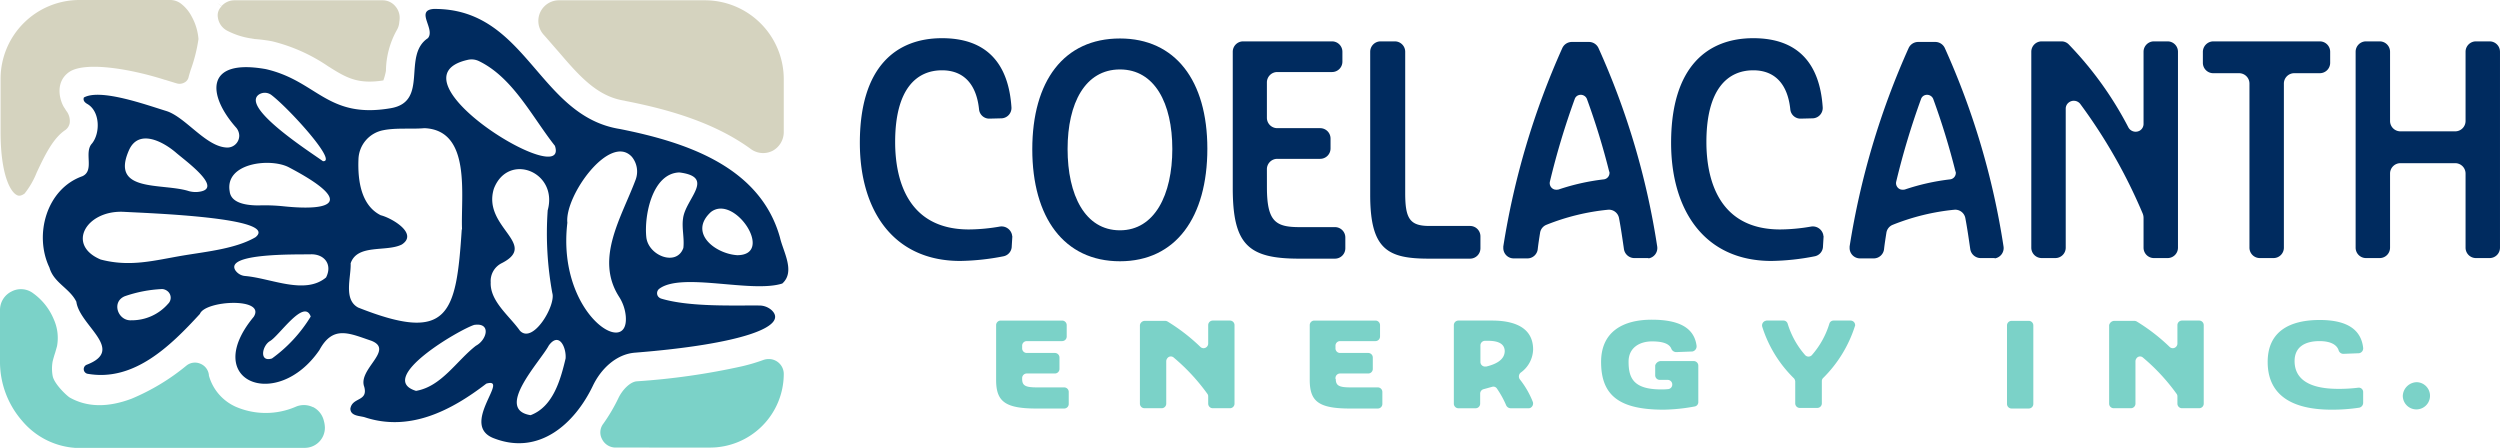
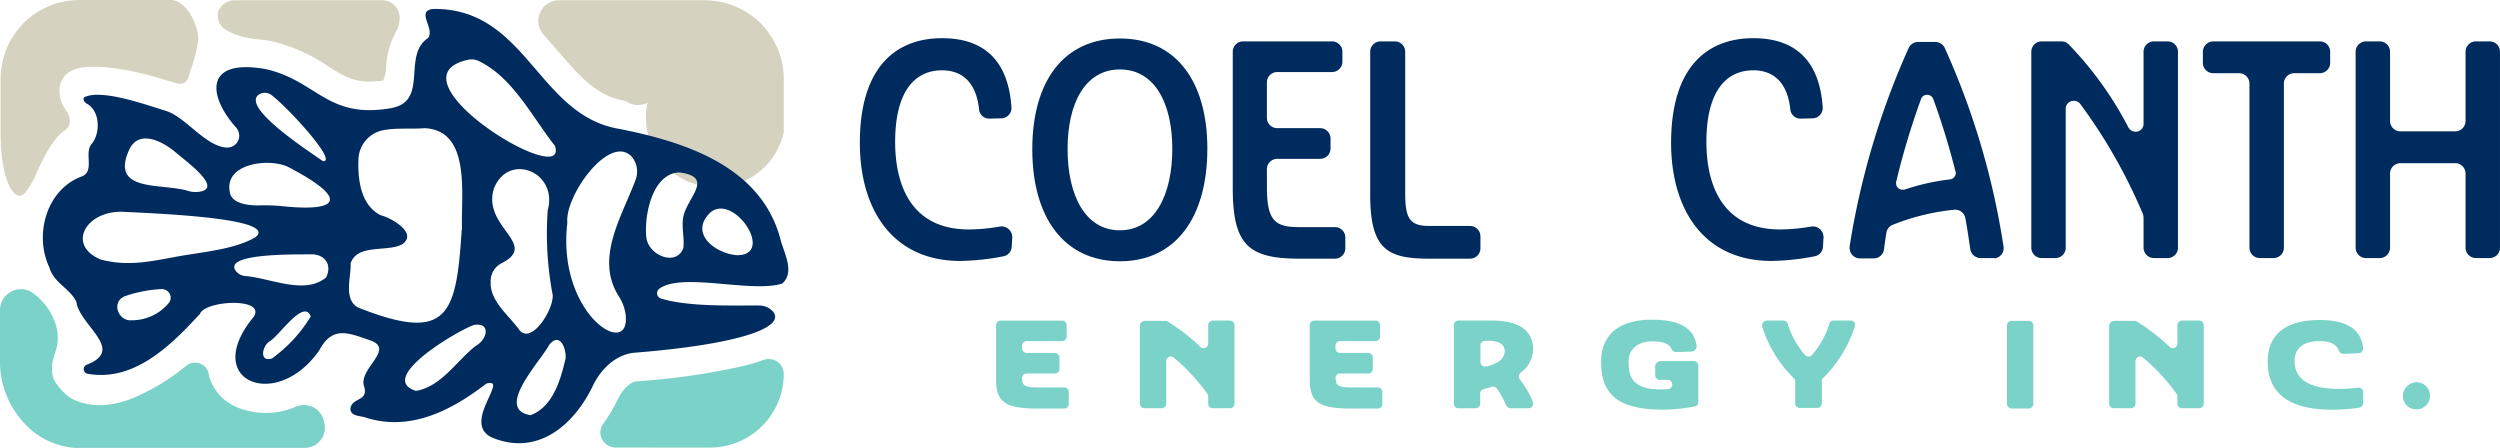
<svg xmlns="http://www.w3.org/2000/svg" width="369" height="66.105" viewBox="0 0 369 66.105">
  <g transform="translate(-74.9 -74.8)">
    <path d="M102.857,86.159c.043-.171.128-.47.3-1.025a23.109,23.109,0,0,0,1.153-4.569h0a8.156,8.156,0,0,0-.982-3.288,5.7,5.7,0,0,0-1.58-1.922,2.648,2.648,0,0,0-1.708-.555H86.758A11.646,11.646,0,0,0,75.1,86.458v7.815c0,6.406,1.495,8.882,2.391,9.309.214.128.555.214,1.153-.214a12.2,12.2,0,0,0,1.794-3.117c1.11-2.349,2.349-5,4.185-6.235a1.622,1.622,0,0,0,.683-1.068h0a2.429,2.429,0,0,0-.384-1.623c-.171-.214-.3-.47-.427-.641-.683-1.068-1.409-3.758.726-5.253,2.306-1.58,8.925-.512,14.135,1.153H99.4c.512.171.982.3,1.367.427l.3.085a1.442,1.442,0,0,0,1.11-.085A1.174,1.174,0,0,0,102.857,86.159Z" transform="translate(-0.115 0)" fill="#d5d3bf" />
    <path d="M150.028,77.419a2.6,2.6,0,0,0,1.452,2.007,11.18,11.18,0,0,0,3.5,1.11c.085,0,.171.043.256.043s.171.043.256.043a22.861,22.861,0,0,1,2.391.3l.214.043a25.392,25.392,0,0,1,8.2,3.672c2.648,1.665,4.313,2.69,8.156,2.092a8.643,8.643,0,0,0,.384-1.409,12.631,12.631,0,0,1,1.58-5.978,2.639,2.639,0,0,0,.384-1.153c0-.128.043-.256.043-.384a2.59,2.59,0,0,0-.641-2.05,2.437,2.437,0,0,0-1.879-.854H152.5a2.526,2.526,0,0,0-1.922.854l-.683-.512.683.555A1.8,1.8,0,0,0,150.028,77.419Z" transform="translate(-42.972 -0.057)" fill="#d5d3bf" />
-     <path d="M297.187,94.373V86.558A11.646,11.646,0,0,0,285.529,74.9H264.007a3.043,3.043,0,0,0-2.221,5.124c.726.811,1.409,1.623,2.092,2.391h0c3.075,3.587,5.722,6.662,9.779,7.3l.171.043c5.637,1.11,12.811,2.947,18.491,7.089a3.072,3.072,0,0,0,3.245.256A3.144,3.144,0,0,0,297.187,94.373Z" transform="translate(-106.604 -0.057)" fill="#d5d3bf" />
+     <path d="M297.187,94.373V86.558A11.646,11.646,0,0,0,285.529,74.9H264.007a3.043,3.043,0,0,0-2.221,5.124c.726.811,1.409,1.623,2.092,2.391h0c3.075,3.587,5.722,6.662,9.779,7.3l.171.043a3.072,3.072,0,0,0,3.245.256A3.144,3.144,0,0,0,297.187,94.373Z" transform="translate(-106.604 -0.057)" fill="#d5d3bf" />
    <path d="M298.628,211.967a10.89,10.89,0,0,0,10.847-10.847,2.205,2.205,0,0,0-2.221-2.221,2.418,2.418,0,0,0-.769.128,26.868,26.868,0,0,1-3.16.939,102.53,102.53,0,0,1-15.544,2.221c-1.025.085-2.178,1.324-2.733,2.519a25.556,25.556,0,0,1-2.221,3.758,2.082,2.082,0,0,0-.171,2.263,2.227,2.227,0,0,0,2.007,1.238Z" transform="translate(-118.891 -71.105)" fill="#7bd2c8" />
    <path d="M83.056,184.084l.256-.9a6.688,6.688,0,0,0-.47-3.971,8.913,8.913,0,0,0-3.032-3.843h0a2.986,2.986,0,0,0-3.245-.256,3.036,3.036,0,0,0-1.665,2.69v7.815a13.262,13.262,0,0,0,3.245,8.541,11.225,11.225,0,0,0,7.815,4.014h33.906a2.971,2.971,0,0,0,2.989-2.989,4.207,4.207,0,0,0-.085-.726l-.085-.342a3.05,3.05,0,0,0-1.58-1.964h-.043a3.049,3.049,0,0,0-2.519-.043,11.151,11.151,0,0,1-8.84,0,7.125,7.125,0,0,1-3.971-4.612v-.085a2.019,2.019,0,0,0-1.281-1.665,2,2,0,0,0-2.05.3,32.283,32.283,0,0,1-8.071,4.868c-3.5,1.324-6.576,1.281-9.139-.171-.427-.256-2.306-2.007-2.52-3.2a5.979,5.979,0,0,1,0-2.135C82.8,184.895,82.928,184.468,83.056,184.084Z" transform="translate(0 -57.271)" fill="#7bd2c8" />
    <path d="M116.952,98.354A1.759,1.759,0,0,0,118.7,96.6a1.917,1.917,0,0,0-.427-1.153c-4.27-4.783-4.74-10.292,4.356-8.669,7.6,1.751,9.053,7.388,18.448,5.765,5.68-.982,1.623-7.772,5.466-10.334,1.153-1.324-1.922-4.1.854-4.313,13.751-.128,15.373,15.8,27.5,17.722,9.608,1.922,20.668,5.466,23.615,16.014.47,2.092,2.306,5.039.342,6.79-4.527,1.452-14.818-1.708-18.149.769a.822.822,0,0,0-.171,1.153.976.976,0,0,0,.427.3c4.228,1.281,10.847.982,14.562,1.025a2.732,2.732,0,0,1,1.751.683c2.6,2.434-4.569,5.039-20.156,6.277-2.776.214-5.039,2.391-6.235,4.911-2.69,5.594-7.9,10.249-14.476,7.772-5.381-1.879,2.391-9.139-1.238-8.114-5.167,3.971-11.316,7.174-17.978,4.954-.769-.214-2.05-.171-2.092-1.238.256-1.751,2.648-1.025,2.05-3.245-.982-2.6,4.484-5.423,1.068-6.79-3.288-1.11-5.68-2.349-7.687,1.367-6.277,9.139-17.594,4.612-9.694-4.911,1.836-2.9-7.174-2.434-7.943-.427-4.356,4.74-9.736,10.035-16.569,8.84a.7.7,0,0,1-.171-1.324h0c5.85-2.221-1.025-5.765-1.495-9.309-.982-2.007-3.331-2.776-3.971-5.039-2.306-4.783-.47-11.615,4.868-13.494,1.836-.854.171-3.5,1.409-4.825,1.238-1.537,1.2-4.7-.641-5.808-.384-.214-.726-.512-.555-.982,2.477-1.367,9.267,1.11,12.213,2.007C110.845,93.913,113.834,98.311,116.952,98.354Zm34.59,12.085h.043c-.214-4.911,1.452-14.647-5.551-14.946-1.836.171-4.142-.085-6.064.3a4.506,4.506,0,0,0-3.673,4.27c-.128,3.16.384,6.833,3.288,8.284,1.58.384,5.594,2.69,3.117,4.313-2.263,1.153-6.576-.128-7.559,2.776.085,2.05-1.11,5.338,1.11,6.534,13.366,5.3,14.476,1.025,15.288-11.53Zm15.587-.982c-1.58,13.366,9.1,20.113,8.626,13.836a6.363,6.363,0,0,0-.982-2.9c-3.63-5.637.342-11.7,2.434-17.295a3.436,3.436,0,0,0-.555-3.374c-3.245-3.544-9.95,5.765-9.523,9.736Zm-11.316,8.84c-.085,2.776,2.776,4.911,4.313,7.089,1.922,2.05,5.338-3.758,4.783-5.551a48.818,48.818,0,0,1-.683-12.213c1.58-5.722-5.85-8.626-7.943-3.2-1.751,5.68,6.662,8.156,1.2,10.975a2.942,2.942,0,0,0-1.665,2.9Zm-54.319-10.462c-5.423-.171-8.327,4.911-3.245,7.046,4.4,1.153,7.9.128,12.213-.6,3.672-.6,7.772-1.025,10.633-2.69C124.724,108.688,105.336,108.048,101.493,107.834Zm50.9-22.419c-12.17,2.776,15.16,19.43,12.9,12.683-3.374-4.27-6.192-10.078-11.231-12.512A2.489,2.489,0,0,0,152.4,85.415Zm-30.832,21.48a26.4,26.4,0,0,1,3.672.128c7.43.769,10.377-.726.769-5.765-2.733-1.409-9.48-.641-8.711,3.587C117.507,106.638,119.941,106.895,121.564,106.895Zm62.091-4.868c-3.971.128-5.21,6.32-4.868,9.566.3,2.733,4.484,4.356,5.466,1.58.171-1.452-.256-2.947-.043-4.356C184.551,105.912,189.078,102.71,183.654,102.026Zm-72.468,2.733a3.655,3.655,0,0,0,1.794.085c3.2-.6-2.092-4.441-3.544-5.68-1.964-1.708-5.637-3.672-7.046-.342C99.7,105.016,107.258,103.564,111.187,104.759Zm18.021,9.352c-1.964.043-12.768-.214-11.06,2.391a1.946,1.946,0,0,0,1.452.811c3.843.342,8.8,2.818,11.914.214.982-1.922-.256-3.5-2.306-3.416Zm15.587,20.156c3.758-.641,5.979-4.441,8.84-6.662,1.623-.854,2.306-3.459-.256-3.075-2.178.683-14.562,7.9-8.583,9.736Zm22.078-4.783c.128-1.58-.939-4.014-2.477-1.922-1.238,2.349-8.071,9.437-2.69,10.292,3.288-1.238,4.4-5.124,5.167-8.37Zm25.323-15.245c5.594,0-.384-9.1-3.886-6.363-3.331,3.075.641,6.149,3.886,6.363Zm-68.71-23.615a1.611,1.611,0,0,0-1.836-.128c-2.947,1.879,7.9,8.754,9.395,9.864C133.307,100.574,126.133,92.674,123.485,90.625Zm-20.711,33.223a7.085,7.085,0,0,0,5.423-2.434,1.238,1.238,0,0,0,0-1.794,1.441,1.441,0,0,0-.854-.384,19.411,19.411,0,0,0-5.551,1.068c-2.007.854-.982,3.672.982,3.544Zm26.476-.555c-.982-2.733-4.655,2.861-6.021,3.63-1.153.683-1.623,3.16.3,2.562a21.321,21.321,0,0,0,5.722-6.192Z" transform="translate(-8.487 -1.775)" fill="#002b5f" />
    <path d="M423.043,194.226c0,1.025.555,1.238,2.221,1.238h3.971a.675.675,0,0,1,.683.683h0V197.9a.675.675,0,0,1-.683.683h-4.1c-4.655,0-5.936-1.068-5.936-4.228v-8.071a.675.675,0,0,1,.683-.683h9.053a.675.675,0,0,1,.683.683h0v1.665a.675.675,0,0,1-.683.683h-5.21a.675.675,0,0,0-.683.683h0v.384a.675.675,0,0,0,.683.683h4.142a.675.675,0,0,1,.683.683h0v1.665a.675.675,0,0,1-.683.683h-4.142a.675.675,0,0,0-.683.683h0v.128Z" transform="translate(-197.272 -63.485)" fill="#7bd2c8" />
    <path d="M469.626,185.643h2.989a.8.8,0,0,1,.342.085,27.911,27.911,0,0,1,4.868,3.758.67.67,0,0,0,.939,0,.686.686,0,0,0,.214-.47v-2.733a.675.675,0,0,1,.683-.683h2.52a.675.675,0,0,1,.683.683h0v11.573a.675.675,0,0,1-.683.683h-2.52a.675.675,0,0,1-.683-.683h0v-1.068a.6.6,0,0,0-.128-.384,29.3,29.3,0,0,0-4.954-5.338.634.634,0,0,0-.939.085.759.759,0,0,0-.171.427v6.277a.674.674,0,0,1-.683.683h-2.52a.675.675,0,0,1-.683-.683h0V186.283A.738.738,0,0,1,469.626,185.643Z" transform="translate(-225.749 -63.485)" fill="#7bd2c8" />
    <path d="M531.443,194.226c0,1.025.555,1.238,2.221,1.238h3.971a.674.674,0,0,1,.683.683h0V197.9a.674.674,0,0,1-.683.683h-4.1c-4.655,0-5.936-1.068-5.936-4.228v-8.071a.674.674,0,0,1,.683-.683h9.01a.674.674,0,0,1,.683.683v1.665a.675.675,0,0,1-.683.683h-5.21a.674.674,0,0,0-.683.683h0v.384a.674.674,0,0,0,.683.683h4.142a.675.675,0,0,1,.683.683h0v1.665a.675.675,0,0,1-.683.683h-4.142a.674.674,0,0,0-.683.683h0v.128Z" transform="translate(-259.382 -63.485)" fill="#7bd2c8" />
    <path d="M587.136,194.269a13,13,0,0,1,1.922,3.331.729.729,0,0,1-.384.9.542.542,0,0,1-.256.043H585.77a.748.748,0,0,1-.641-.427,14.013,14.013,0,0,0-1.366-2.477.629.629,0,0,0-.726-.256c-.47.128-.9.256-1.238.342a.68.68,0,0,0-.512.641v1.495a.675.675,0,0,1-.683.683h-2.519a.674.674,0,0,1-.683-.683h0V186.283a.675.675,0,0,1,.683-.683h4.954c3.075,0,6.064.9,6.064,4.27a4.328,4.328,0,0,1-1.836,3.416A.738.738,0,0,0,587.136,194.269Zm-4.7-5.68h-.427a.675.675,0,0,0-.683.683h0v2.434a.675.675,0,0,0,.683.683h.171c1.238-.3,2.733-.9,2.733-2.306-.043-1.153-1.11-1.495-2.477-1.495Z" transform="translate(-287.915 -63.485)" fill="#7bd2c8" />
    <path d="M637.054,191.407h4.911a.674.674,0,0,1,.683.683h0v5.381a.642.642,0,0,1-.555.641,27.178,27.178,0,0,1-4.569.47c-6.534,0-9.224-2.092-9.224-7.046,0-4.441,3.2-6.235,7.473-6.235,4.185,0,6.277,1.281,6.619,3.843a.771.771,0,0,1-.641.854h-.085l-2.263.085a.789.789,0,0,1-.726-.47c-.3-.811-1.367-1.11-2.861-1.11-1.794,0-3.459.9-3.459,2.989,0,2.434.726,4.1,4.825,4.1a8.6,8.6,0,0,0,.982-.043.666.666,0,0,0,.641-.683h0a.675.675,0,0,0-.683-.683h-1.153a.674.674,0,0,1-.683-.683h0v-1.452A.91.91,0,0,1,637.054,191.407Z" transform="translate(-317.079 -63.313)" fill="#7bd2c8" />
    <path d="M688.668,194.141a18.345,18.345,0,0,1-4.7-7.644.712.712,0,0,1,.47-.854c.043,0,.128-.043.171-.043h2.477a.641.641,0,0,1,.641.47,12.566,12.566,0,0,0,2.562,4.612.676.676,0,0,0,.939.085l.086-.085a12.569,12.569,0,0,0,2.562-4.612.641.641,0,0,1,.641-.47H697a.675.675,0,0,1,.683.683.257.257,0,0,1-.043.171,18.8,18.8,0,0,1-4.7,7.644.642.642,0,0,0-.171.47v3.245a.675.675,0,0,1-.683.683h-2.562a.674.674,0,0,1-.683-.683h0v-3.245A.9.9,0,0,0,688.668,194.141Z" transform="translate(-348.965 -63.485)" fill="#7bd2c8" />
    <path d="M769.283,185.7h2.52a.675.675,0,0,1,.683.683h0v11.573a.675.675,0,0,1-.683.683h-2.52a.675.675,0,0,1-.683-.683h0V186.383a.674.674,0,0,1,.683-.683Z" transform="translate(-397.467 -63.542)" fill="#7bd2c8" />
    <path d="M804.626,185.643h2.989a.805.805,0,0,1,.342.085,27.909,27.909,0,0,1,4.868,3.758.67.67,0,0,0,.939,0,.686.686,0,0,0,.214-.47v-2.733a.675.675,0,0,1,.683-.683h2.519a.674.674,0,0,1,.683.683h0v11.573a.675.675,0,0,1-.683.683h-2.519a.674.674,0,0,1-.683-.683h0v-1.068a.6.6,0,0,0-.128-.384,29.3,29.3,0,0,0-4.954-5.338.634.634,0,0,0-.939.085.759.759,0,0,0-.171.427v6.277a.674.674,0,0,1-.683.683h-2.52a.674.674,0,0,1-.683-.683h0V186.283A.813.813,0,0,1,804.626,185.643Z" transform="translate(-417.692 -63.485)" fill="#7bd2c8" />
    <path d="M872.792,197.656a.73.73,0,0,1-.555.683,26.488,26.488,0,0,1-4.1.3c-6.021,0-9.437-2.263-9.437-7.046,0-4.569,3.331-6.192,7.687-6.192,4.142,0,6.107,1.495,6.405,4.1a.728.728,0,0,1-.641.811h-.085l-2.178.085a.732.732,0,0,1-.726-.555c-.3-.854-1.281-1.324-2.818-1.324-2.007,0-3.672.769-3.672,2.947,0,1.794.982,4.1,6.448,4.1a22.729,22.729,0,0,0,2.947-.171.642.642,0,0,1,.726.6v1.665Z" transform="translate(-449.091 -63.37)" fill="#7bd2c8" />
    <path d="M394.519,118.7a1.512,1.512,0,0,1-1.238,1.495,35.375,35.375,0,0,1-6.363.683c-9.993,0-14.818-7.6-14.818-17.423C372.1,92.142,377.523,88,384.228,88c6.619,0,9.822,3.758,10.249,10.206a1.534,1.534,0,0,1-1.452,1.623h-.043l-1.708.043a1.508,1.508,0,0,1-1.58-1.367c-.384-3.715-2.263-5.765-5.466-5.765-3.715,0-6.918,2.69-6.918,10.59,0,5.338,1.708,12.9,10.889,12.9a27.564,27.564,0,0,0,4.569-.427,1.581,1.581,0,0,1,1.794,1.238c0,.085.043.171.043.256Z" transform="translate(-170.286 -7.563)" fill="#002b5f" />
    <path d="M506.039,110.623c0,5.082,1.281,5.893,4.826,5.893h5.21a1.531,1.531,0,0,1,1.537,1.537v1.58a1.531,1.531,0,0,1-1.537,1.537h-5.3c-7.516,0-9.779-2.092-9.779-10.42V90.637a1.531,1.531,0,0,1,1.537-1.537h13.11a1.531,1.531,0,0,1,1.537,1.537v1.452a1.531,1.531,0,0,1-1.537,1.537h-8.071a1.531,1.531,0,0,0-1.537,1.537v5.21a1.531,1.531,0,0,0,1.537,1.537h6.32a1.531,1.531,0,0,1,1.537,1.537V104.9a1.531,1.531,0,0,1-1.537,1.537h-6.32a1.531,1.531,0,0,0-1.537,1.537Z" transform="translate(-244.141 -8.193)" fill="#002b5f" />
    <path d="M557.254,116.345h5.978a1.531,1.531,0,0,1,1.537,1.537v1.751a1.531,1.531,0,0,1-1.537,1.537h-6.064c-6.064,0-8.669-1.324-8.669-9.395V90.637a1.531,1.531,0,0,1,1.537-1.537h2.092a1.531,1.531,0,0,1,1.537,1.537h0v20.882C553.667,115.277,554.35,116.345,557.254,116.345Z" transform="translate(-271.357 -8.193)" fill="#002b5f" />
-     <path d="M615.809,121.2h-1.964a1.559,1.559,0,0,1-1.537-1.324c-.214-1.452-.427-2.989-.726-4.569a1.518,1.518,0,0,0-1.665-1.238,33.065,33.065,0,0,0-9.053,2.221,1.512,1.512,0,0,0-.939,1.2c-.128.811-.256,1.623-.342,2.391a1.532,1.532,0,0,1-1.537,1.367h-2.007A1.531,1.531,0,0,1,594.5,119.7v-.214A115.148,115.148,0,0,1,603.212,90.2a1.549,1.549,0,0,1,1.409-.9h2.519a1.549,1.549,0,0,1,1.409.9,112.206,112.206,0,0,1,8.669,29.295,1.544,1.544,0,0,1-1.281,1.751C615.937,121.2,615.894,121.2,615.809,121.2Zm-13.153-10.121a32.662,32.662,0,0,1,6.662-1.495.952.952,0,0,0,.854-1.025.157.157,0,0,0-.043-.128,106.812,106.812,0,0,0-3.288-10.719.983.983,0,0,0-1.238-.555.9.9,0,0,0-.555.555,111.483,111.483,0,0,0-3.672,12.213.976.976,0,0,0,.683,1.153A1.4,1.4,0,0,0,602.656,111.079Z" transform="translate(-297.713 -8.308)" fill="#002b5f" />
    <path d="M778.537,89.1h2.9a1.482,1.482,0,0,1,1.068.427,52.052,52.052,0,0,1,8.84,12.3,1.222,1.222,0,0,0,1.623.47,1.15,1.15,0,0,0,.6-1.025V90.637a1.531,1.531,0,0,1,1.537-1.537h2.007a1.531,1.531,0,0,1,1.537,1.537v28.91a1.531,1.531,0,0,1-1.537,1.537h-2.007a1.531,1.531,0,0,1-1.537-1.537v-4.4a1.714,1.714,0,0,0-.128-.641,78.575,78.575,0,0,0-9.224-16.185,1.207,1.207,0,0,0-1.665-.214,1.134,1.134,0,0,0-.47.939v20.5a1.531,1.531,0,0,1-1.537,1.537h-2.007A1.531,1.531,0,0,1,777,119.548h0V90.637A1.531,1.531,0,0,1,778.537,89.1Z" transform="translate(-402.28 -8.193)" fill="#002b5f" />
    <path d="M837.837,89.1h15.715a1.531,1.531,0,0,1,1.537,1.537V92.26a1.531,1.531,0,0,1-1.537,1.537h-3.758a1.531,1.531,0,0,0-1.537,1.537v24.213a1.531,1.531,0,0,1-1.537,1.537h-2.007a1.531,1.531,0,0,1-1.537-1.537h0V95.335a1.531,1.531,0,0,0-1.537-1.537h-3.8A1.531,1.531,0,0,1,836.3,92.26V90.637a1.558,1.558,0,0,1,1.537-1.537Z" transform="translate(-436.256 -8.193)" fill="#002b5f" />
    <path d="M890.637,89.1h2.007a1.531,1.531,0,0,1,1.537,1.537h0v10.206a1.531,1.531,0,0,0,1.537,1.537h8.071a1.531,1.531,0,0,0,1.537-1.537h0V90.637a1.531,1.531,0,0,1,1.537-1.537h2.007a1.531,1.531,0,0,1,1.537,1.537h0v28.91a1.531,1.531,0,0,1-1.537,1.537h-2.007a1.531,1.531,0,0,1-1.537-1.537h0V108.615a1.531,1.531,0,0,0-1.537-1.537h-8.071a1.531,1.531,0,0,0-1.537,1.537h0v10.932a1.531,1.531,0,0,1-1.537,1.537h-2.007a1.531,1.531,0,0,1-1.537-1.537h0V90.637A1.531,1.531,0,0,1,890.637,89.1Z" transform="translate(-466.509 -8.193)" fill="#002b5f" />
    <path d="M735.509,121.2h-1.964a1.559,1.559,0,0,1-1.537-1.324c-.213-1.452-.427-2.989-.726-4.569a1.518,1.518,0,0,0-1.665-1.238,33.065,33.065,0,0,0-9.053,2.221,1.512,1.512,0,0,0-.939,1.2c-.128.811-.256,1.623-.342,2.391a1.533,1.533,0,0,1-1.537,1.367h-2.007A1.531,1.531,0,0,1,714.2,119.7v-.214A115.148,115.148,0,0,1,722.912,90.2a1.549,1.549,0,0,1,1.409-.9h2.52a1.549,1.549,0,0,1,1.409.9,112.206,112.206,0,0,1,8.669,29.295,1.544,1.544,0,0,1-1.281,1.751C735.637,121.2,735.552,121.2,735.509,121.2Zm-13.153-10.121a32.659,32.659,0,0,1,6.662-1.495.952.952,0,0,0,.854-1.025.157.157,0,0,0-.043-.128,106.829,106.829,0,0,0-3.288-10.719.983.983,0,0,0-1.238-.555.9.9,0,0,0-.555.555,111.47,111.47,0,0,0-3.672,12.213.976.976,0,0,0,.683,1.153A1.4,1.4,0,0,0,722.356,111.079Z" transform="translate(-366.297 -8.308)" fill="#002b5f" />
    <path d="M674.919,118.7a1.512,1.512,0,0,1-1.238,1.495,35.375,35.375,0,0,1-6.363.683c-9.993,0-14.818-7.6-14.818-17.423C652.5,92.142,657.923,88,664.628,88c6.619,0,9.822,3.758,10.249,10.206a1.534,1.534,0,0,1-1.452,1.623h-.043l-1.708.043a1.508,1.508,0,0,1-1.58-1.367c-.384-3.715-2.263-5.765-5.466-5.765-3.715,0-6.918,2.69-6.918,10.59,0,5.338,1.708,12.9,10.889,12.9a27.565,27.565,0,0,0,4.569-.427,1.581,1.581,0,0,1,1.794,1.238c0,.085.043.171.043.256Z" transform="translate(-330.945 -7.563)" fill="#002b5f" />
    <path d="M444.639,120.982c-8.242,0-12.939-6.448-12.939-16.526S436.355,88.1,444.639,88.1c8.156,0,12.9,6.192,12.9,16.27C457.536,114.491,452.881,120.982,444.639,120.982Zm0-28.312c-5.124,0-7.729,4.954-7.729,11.743s2.562,12,7.729,12c5.124,0,7.729-5.253,7.729-12s-2.6-11.743-7.729-11.743Z" transform="translate(-204.434 -7.62)" fill="#002b5f" />
    <path d="M907.492,206.9a2.009,2.009,0,1,1-2.092,2.007,2.108,2.108,0,0,1,2.092-2.007Z" transform="translate(-475.848 -75.689)" fill="#7bd2c8" />
  </g>
</svg>